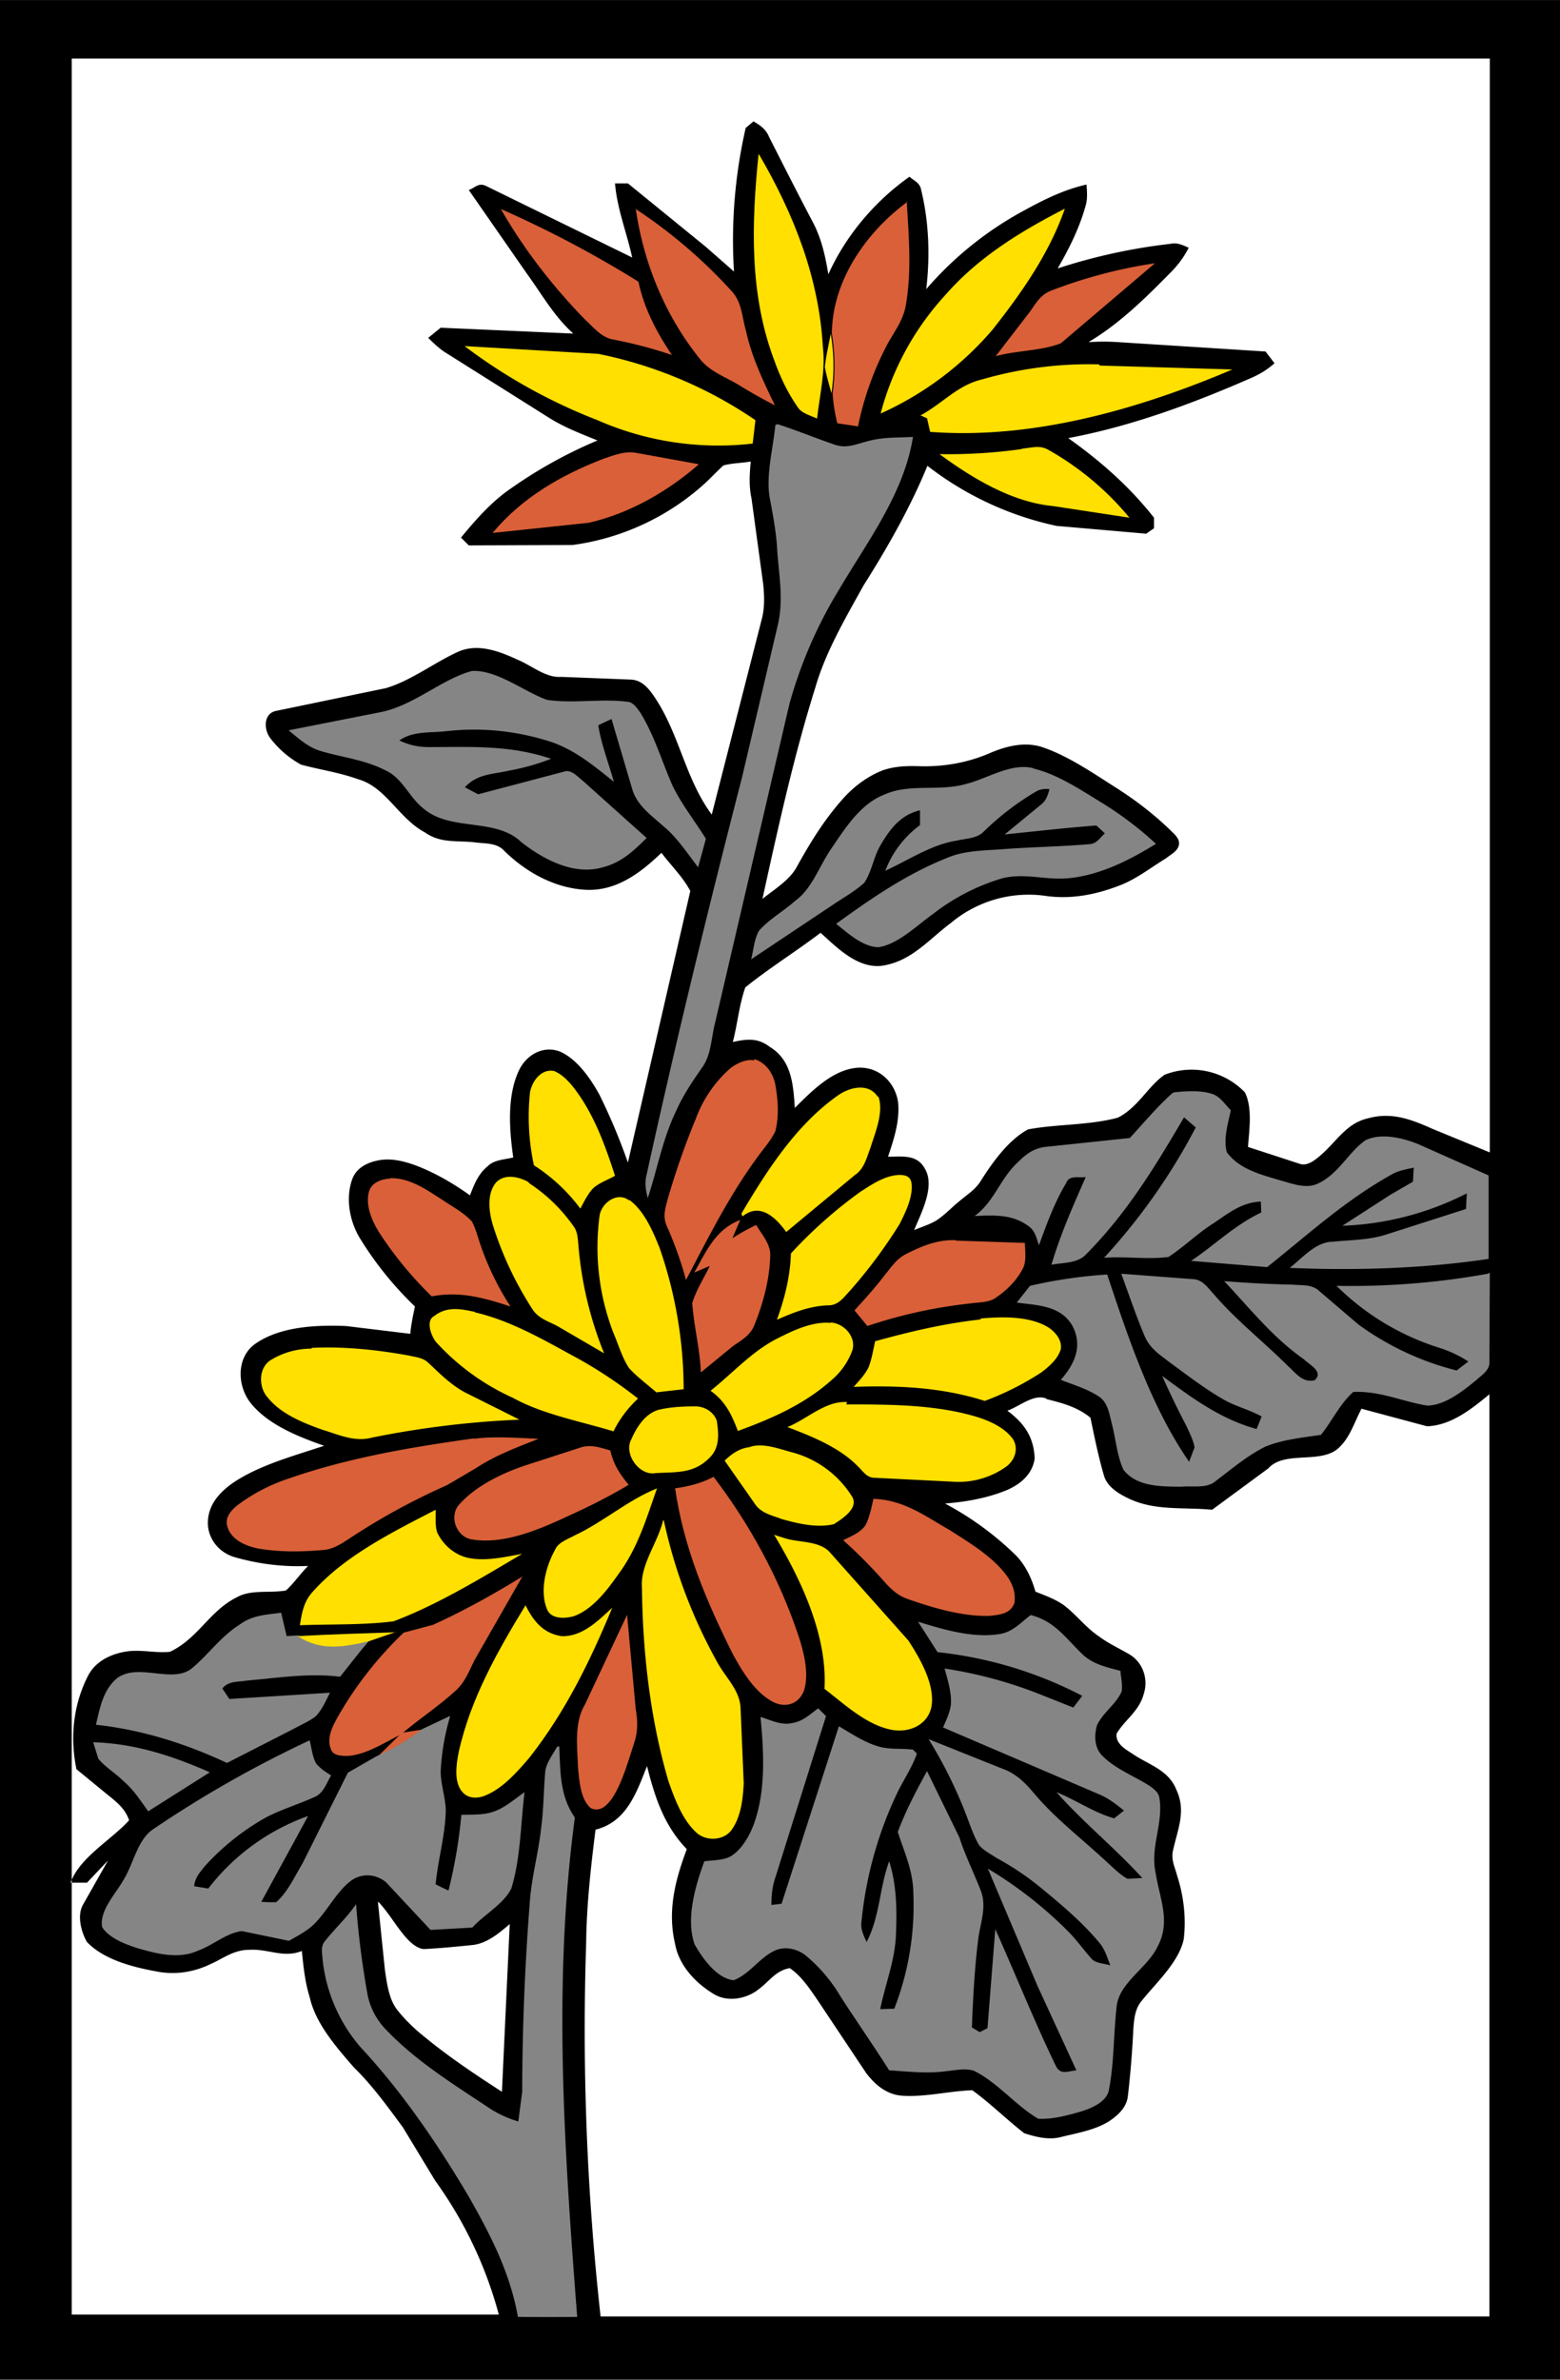
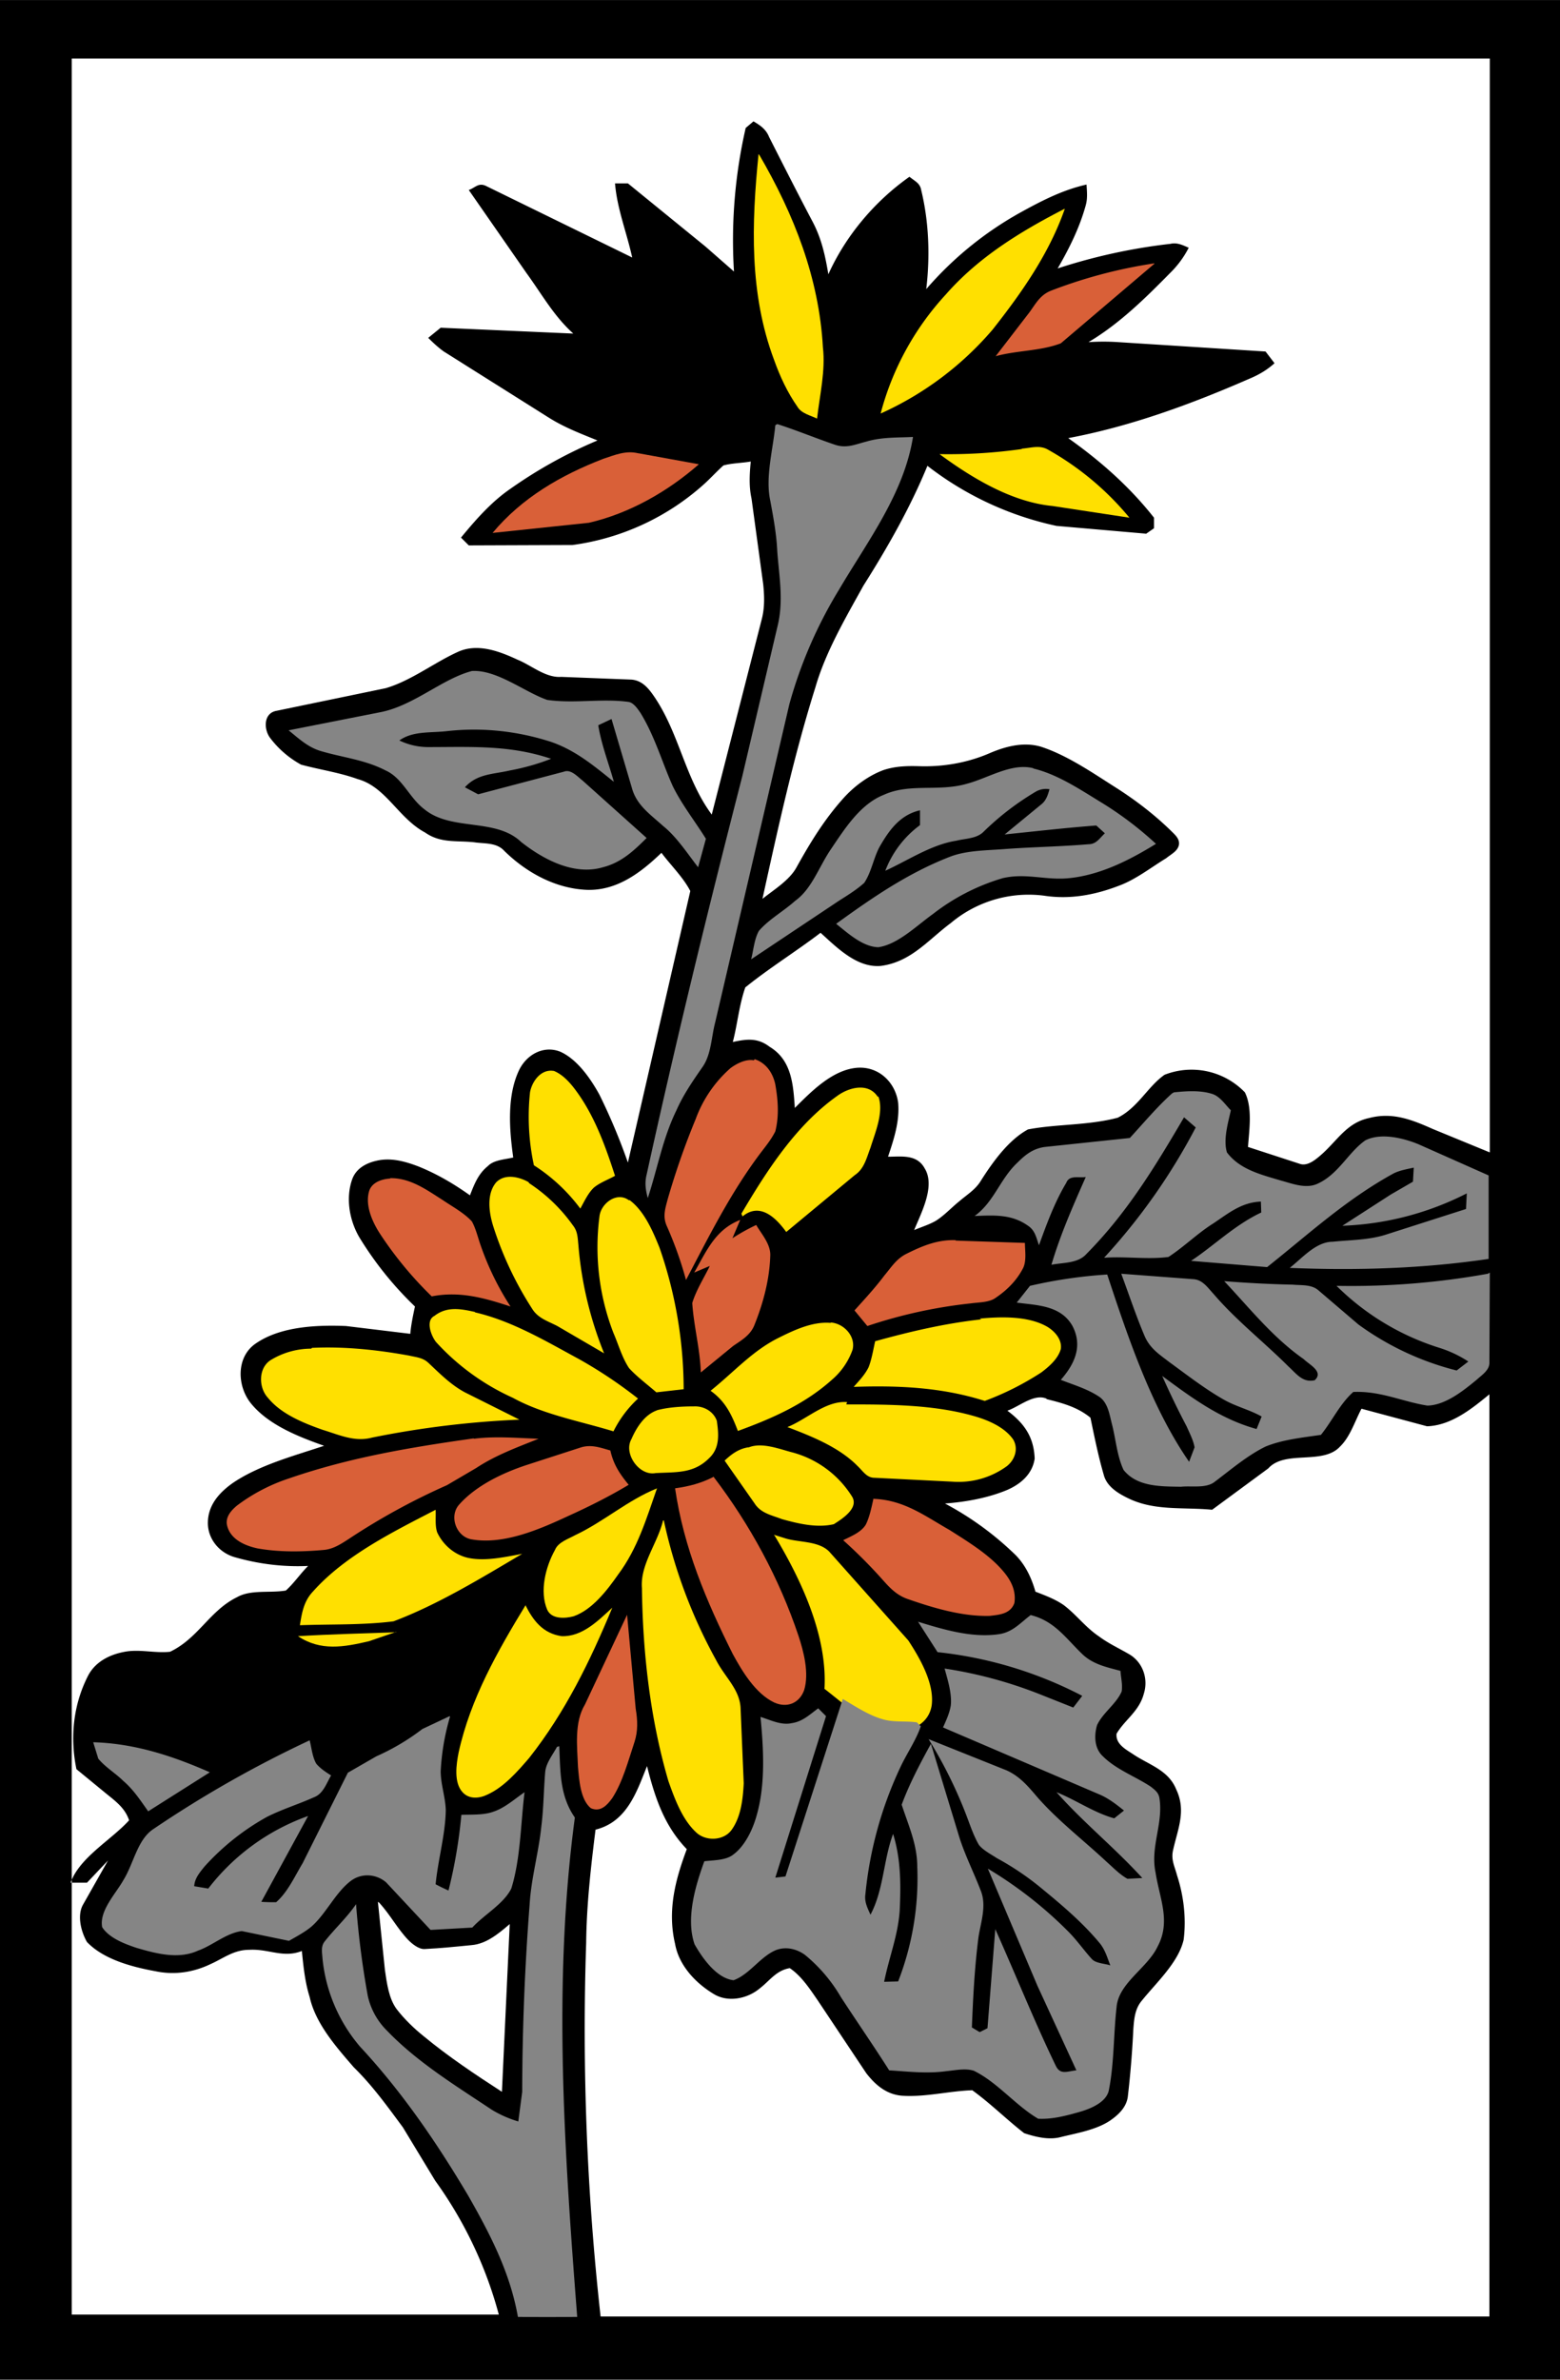
<svg xmlns="http://www.w3.org/2000/svg" viewBox="0 0 400 610" width="533.3" height="813.3">
  <style>.B{fill:#ffe000}.C{fill:#d96038}.D{fill:#858585}</style>
  <path d="M0 0h400v610H0V0z" />
  <path d="M18.4 15H382v280.4l-14.6-6C362 287 357 285 351 286.6c-5.6 1.2-8 5.6-12 9.2-1.5 1.3-3.7 3.3-5.8 2.5l-13.2-4.3c.3-4.3 1.2-10-.8-14a19 19 0 0 0-20.6-4.5c-4.3 3-6.8 8.4-12 11-7.5 2-15.6 1.6-23 3-5 2.7-9 8.3-12 13-1.4 2.4-3.5 3.6-5.6 5.4-2 1.6-3.8 3.6-6 5-1.7 1-3.7 1.6-5.6 2.4 1.8-4.4 5.5-11.3 2.7-15.8-2-3.7-6-3-9.4-3 1.5-4.5 3-9 2.6-13.8-.7-5.3-5-9.4-10.5-9-6.3.5-11.7 6-16 10.3-.4-6-.8-12.3-6.5-15.7-3-2.3-5.8-2-9.4-1.2 1.2-4.6 1.6-9.4 3.2-14 6.2-5 13-9.2 19.3-14 4.2 3.8 9.3 9 15.4 8.5 7.8-1 12.2-6.7 18-11a31 31 0 0 1 24-7c6.6 1 13-.2 19.2-2.6 4.3-1.6 8.2-4.7 12-7 1.2-1 3-1.8 3.3-3.5.2-1.5-1-2.5-2-3.5-4.3-4.2-9-7.8-14-11-6-3.8-12.6-8.4-19.4-10.6-4.4-1.3-9-.1-13 1.6-5.7 2.5-12 3.6-18.2 3.4-3.2-.1-6.2 0-9.2 1-4 1.5-7.7 4.3-10.5 7.5-4.7 5.3-8.2 11-11.7 17.3-1.8 3.4-5.8 5.8-8.8 8.2 4-18.2 8-36.5 13.6-54.3 2.6-9 7.7-17.7 12.3-26 6.2-9.8 12-20 16.4-30.7a82 82 0 0 0 33.1 15.4l23 2 2-1.4v-2.7c-6.3-8-13.8-14.6-22-20.4 16-3 31.5-8.7 46.4-15.2 2.4-1 4.5-2.2 6.5-4l-2.3-3-37.7-2.4a56 56 0 0 0-7.7 0C287 83 293.6 76.5 300 70a25 25 0 0 0 4.8-6.5c-1.6-.7-3-1.4-4.7-1a146 146 0 0 0-28.9 6.3c3-5.2 5.6-10.4 7.2-16.2.5-1.8.3-3.5.2-5.3-6.2 1.4-11.6 4.2-17.2 7.3a89 89 0 0 0-23.9 19.5c1-8.4.7-17.2-1.3-25.4-.3-1.8-1.7-2.3-3-3.4-8.8 6.2-16.3 15-20.8 25-.8-4.7-1.7-9-4-13.4-3.8-7.2-7.5-14.5-11.2-21.8-.8-2-2.3-3-4-4l-2 1.7a129 129 0 0 0-3 36.8l-7.3-6.4L161 47h-3.3c.5 6.4 3 12.6 4.4 19l-37.4-18.3c-2-1-2.8.4-4.5 1L135 70c4 5.5 7 11 12 15.5L113 84l-3.2 2.6c1.3 1.3 2.6 2.5 4 3.5l27 17c4 2.5 8 4 12.4 5.8a118 118 0 0 0-22.2 12.3c-5 3.4-9 8-12.8 12.6l2 2 26.6-.1a63 63 0 0 0 33.5-15.4c1.8-1.6 3.4-3.4 5.2-5 2.2-.6 4.7-.6 7-1-.3 3.2-.5 6.3.2 9.5l3 22c.3 3 .4 6-.4 9l-12.8 50c-7-9.5-8.3-21-15-30.6-1.4-2-3-3.8-5.6-4l-18-.7c-4 .3-7.7-3-11.2-4.4-4.7-2.2-10.3-4.3-15.3-2-6 2.7-12 7.4-18.5 9.3l-28 5.8c-3.4.6-3.3 4.8-1.6 7a25 25 0 0 0 7.9 6.8c4.8 1.3 9.8 2 14.5 3.7 7.3 2 10.4 10 17.3 13.7 4 2.8 8 2 12.6 2.5 2.6.4 5.7 0 7.7 2.2 5.7 5.6 13.2 9.7 21.3 10 7.7.2 13.8-4.5 19-9.5 2.4 3.2 5.6 6.3 7.4 9.8l-16 69.6a156 156 0 0 0-7.3-17.4c-2.2-4-5.6-9-10-11-4.2-1.7-8.5.6-10.5 4.5-3.3 6.7-2.6 15.5-1.6 22.6-2 .5-5 .6-6.5 2.2-2.5 2-3.5 4.7-4.6 7.5-4.2-3-8.5-5.5-13.2-7.4-3.4-1.3-7-2.3-10.6-1.5-2.8.6-5.4 2-6.4 4.8-1.7 4.8-.7 10.5 1.8 14.8a88 88 0 0 0 14.3 17.8c-.5 2.3-1 4.7-1.2 7l-16.5-2c-7.5-.3-16.7.1-23 4.4-5.2 3.4-5 11-1.3 15.5 4.5 5.5 12.2 8.5 18.7 10.8-7.8 2.6-16.8 5-23.5 9.6-3.5 2.5-6.3 5.7-6.3 10.2 0 4 2.8 7.5 6.7 8.7 6.2 1.8 12.6 2.6 19 2.3-2 2-3.6 4.4-5.7 6.3-4 .7-9-.3-12.5 1.7-7 3.4-10 10.6-17.2 14-3.6.4-7.3-.6-11-.1-4 .6-8 2.4-10 6.2-3.8 7.4-4.7 15.8-3 24l7.8 6.4c2.5 2 4.7 3.7 5.7 6.7-4.5 5-12.7 9.5-15 16h4.2l5.4-5.7-6.4 11.3c-1.6 2.8-.5 7 1 9.6 4.3 4.5 11.6 6.4 17.6 7.5 4.8 1 9.6.3 14-1.8 3.4-1.5 6-3.7 10-3.7 5-.3 8.7 2.2 13.5.3.4 4 .8 8 2 11.8 1.5 6.8 6.8 12.8 11.3 18 4.8 4.7 8.6 10 12.6 15.4l8.3 13.7a105 105 0 0 1 16.3 34.3H18.4V15z" fill="#fff" />
  <path d="M194.7 39.7C203.6 55 210 71.2 211 89c.7 6-.8 12.2-1.5 18.3-1.6-.8-4-1.3-5-3-2.6-3.7-4.5-7.8-6-12-6.4-17-5.8-35-4-52.8z" class="B" />
-   <path d="M232.5 51.6c.5 8.8 1.3 17.7-.2 26.4-.6 4-3 7-4.8 10.3a79 79 0 0 0-7.5 21l-5.3-.8a41 41 0 0 1-1.2-7.7c.7-5.3.6-10-.2-15.3.1-13.6 8.8-26 19.4-33.8zm-104 2a282 282 0 0 1 35.2 18.6c1.5 7 4.7 13 8.6 18.8-5-1.7-10-3-15.2-4-3-.6-4.8-3-7-5-8.3-8.5-15.7-18-21.6-28.3zm34.4-.1a130 130 0 0 1 24.6 21c2.8 3 2.7 6.6 3.8 10.4 1.5 6.8 4.5 13 7.4 19a135 135 0 0 1-9.4-5.3c-3.7-2.2-7.4-3.4-10-6.8-8.8-11-14.3-24.4-16.3-38.4z" class="C" />
  <path d="M273 53.6C269 65 262 75 254.5 84.5a82 82 0 0 1-28.7 21.5 72 72 0 0 1 16.7-30.5c8.4-9.6 19.2-16.2 30.5-22z" class="B" />
  <path d="M296 67.6L272 88c-5.2 2-11.3 1.8-16.7 3.3L264 80c1.6-2.2 2.7-4.4 5.5-5.5a125 125 0 0 1 26.5-7z" class="C" />
-   <path d="M213 85.5a49 49 0 0 1 .2 15.3c-.6-2.2-1.3-4.5-1.7-6.7.3-3 1-5.7 1.5-8.5zm-94 3.2l34.4 2a110 110 0 0 1 40.3 17l-.7 6a77 77 0 0 1-39.8-6 141 141 0 0 1-34.1-19zm163 5l34 1c-24 10.2-51.2 18-77.5 16l-.8-3.5c-.6-.2-1-.5-1.7-.7 6-3.3 9.5-7.8 16-9.3a98 98 0 0 1 29.8-3.8z" class="B" />
  <path d="M199.3 108.7c5 1.6 9.8 3.6 14.8 5.3 3 1 5.2-.1 8-.8 4-1.2 8-1 12-1.2-2.3 14.5-11.7 26.8-19 39.2a115 115 0 0 0-12.7 29.3l-19 81.5c-1 3.7-1 8.2-3.2 11.4-2.5 3.6-5 7.2-6.8 11.3-3.5 7.2-4.8 14.8-7.3 22.4-.6-2.2-.8-4-.3-6 7.5-34.2 15.8-68.2 24.5-102l9-38.3c1.7-6.7.5-12.7 0-19.5-.2-4.4-1-8.7-1.8-13-1.3-6 .7-13 1.3-19.3z" class="D" />
  <path d="M262 115c2.5-.2 4.6-1 6.8.3a74 74 0 0 1 20.8 17.4l-19.7-3c-10.5-1-20.7-7.2-29-13.3a134 134 0 0 0 21.1-1.3z" class="B" />
  <path d="M163.8 116.2l15.4 2.8c-8 7-17.8 12.6-28.2 15l-24.7 2.6c7.5-9 17.5-14.8 28.4-19 3-1 5.8-2.2 9-1.4z" class="C" />
  <path d="M121 172c6.4-.4 13.5 5.4 19.3 7.4 6.8 1 14-.4 20.7.5 1.4.1 2.5 1.8 3.2 2.8 3.7 6 5.6 12.8 8.3 18.8 2.3 4.7 5.7 9 8.5 13.5l-2 7.3c-2.8-3.6-5.5-7.8-9-10.6-3.3-3-6.8-5.3-8-9.8l-5.2-17.6-3.4 1.6c.8 5 2.7 9.8 4 14.5-5-4-9.7-8-16-10.2-8.6-2.8-17.7-3.8-26.7-2.8-4.2.5-8.8-.1-12.3 2.4a17 17 0 0 0 7.3 1.7c11 0 21-.6 31.6 3a58 58 0 0 1-10.6 3c-4.3 1-8.3.8-11.5 4.3l3.4 1.8 22-5.8c1.8-.7 3.5 1.3 4.8 2.3l16.4 14.7c-3.3 3.3-6.5 6.3-11.2 7.5-7.4 2.2-15.3-2-21-6.5-6.5-6.2-17.8-2.7-24.7-8.3-4-3-5.6-8-10-10-5.4-2.8-11-3.3-16.7-5-3.3-1-5.6-3.2-8.2-5.3l23.3-4.6c8.7-1.6 16-8.6 23.7-10.6zm144 25c6.2 1.5 12 5.4 17.4 8.7a89 89 0 0 1 14 10.6c-6.8 4.2-14.3 8-22.3 8.8-6 .6-11-1.4-17 0a54 54 0 0 0-17.9 9.2c-4.2 3-9 7.8-14 8.5-4-.1-7.8-3.6-10.8-6 9.4-6.8 18.4-13 29.2-17.2 4.4-1.7 9.8-1.6 14.5-2 7-.5 14-.6 21-1.2 2 0 2.8-1.5 4.2-2.8l-2.2-2c-8 .6-15.7 1.5-23.5 2.3l9.5-7.8c1.2-1 1.6-2.4 2-3.8-1.2-.2-2.3 0-3.3.5a70 70 0 0 0-13.6 10.4c-1.8 1.8-4.6 1.7-7 2.3-6.4 1-12.3 5-18.2 7.7a26 26 0 0 1 8.9-11.7v-3.8c-5.2 1.2-8 5.2-10.5 9.6-1.5 3-2 6.3-3.8 9-2 1.8-4.3 3.2-6.5 4.6l-22.5 15c.6-2.3.8-5.2 2-7.3 2.6-3 6.3-5 9.3-7.7 4.2-3 6-8.5 9-13 3.6-5.3 7.6-11.8 13.8-14.2 6.6-3 14-.7 21.2-2.8 5.4-1.4 11.4-5.4 17-4z" class="D" />
  <path d="M193.5 271.5c3 1 4.7 3.6 5.3 6.5.7 4 1 8 0 12-1 2-2.3 3.6-3.6 5.3-7.8 10.3-13.3 21.4-19.3 32.8-1.3-4.8-3-9.5-5-14-1-2.4-.3-4.4.3-6.7a195 195 0 0 1 7.2-20.6 32 32 0 0 1 8.9-13c1.6-1.2 4-2.4 6-2z" class="C" />
  <path d="M142 274.5c2.5 1 4.5 3.4 6 5.5 4.6 6.4 7.3 14 9.7 21.4-1.8 1-3.8 1.7-5.4 3-1.5 1.4-2.5 3.6-3.5 5.4a45 45 0 0 0-11.9-11.1 59 59 0 0 1-1-18.7c.5-2.8 2.8-6 6-5.5zm83.2 6.5c1.5 4-.8 9.3-2 13.2-1 2.6-1.6 5.4-4 7l-17.6 14.6c-2.6-3.6-6.7-7.7-11.2-4l-.3-.7c6.5-11 14-22.7 24.6-30.2 3-2.2 8-3.5 10.4.3z" class="B" />
  <path d="M301 280c3-.3 6.7-.6 9.8.4 2 .6 3.4 2.8 4.8 4.2-.7 3.2-2 7.5-1 10.8 3.3 4.4 8.8 5.7 13.8 7.2 3 .8 6.6 2.3 9.7.7 5.2-2.5 7.7-8 12-11 4-2 9.7-.6 13.6 1l18 8v21.4c-17 2.5-34 3-51 2.3 3.2-2.5 6.7-6.7 11-6.7 4.8-.5 9.5-.4 14.2-2l20-6.4.2-4a76 76 0 0 1-31.9 8.3l12.4-8 5.7-3.3.2-3.6c-1.8.4-3.6.7-5.2 1.5-12.2 6.7-21.7 15.5-32.4 24l-19.5-1.6c6-4 11.2-9.2 18-12.4l-.1-2.8c-5 .2-8.3 3-12.2 5.6-4 2.5-7.5 6-11.5 8.6-5.4.7-11-.2-16.5.2a156 156 0 0 0 23.5-33.4l-3-2.6c-7.4 12.6-14.6 24.5-25 35-2.2 2.5-6 2.2-9 2.8 2.3-7.8 5.5-15 8.8-22.5-1.7.3-4.2-.6-5 1.5-3 5-5 10.5-7 16-.7-2-1-3.8-2.8-5-4.2-3-8.7-2.7-13.7-2.5 5-3.6 6.5-9.5 11-13.7 2-2 4-3.6 7-4l21.8-2.3c3.5-3.8 7-8 10.8-11.4z" class="D" />
-   <path d="M230 301.2c1.5-.1 3.4 0 3.7 2 .5 3.5-1.5 7.5-3 10.5a126 126 0 0 1-12.8 17.2c-1.7 1.8-3 3.8-5.7 3.7-4.6.2-8.7 1.8-13 3.7 2-5.5 3.4-11 3.6-17a117 117 0 0 1 17.8-15.8c2.8-1.8 6-4 9.5-4.3z" class="B" />
  <path d="M100 302c5.2-.1 9.4 3 13.5 5.6 2.5 1.7 5.5 3.3 7.5 5.5 1 1.8 1.5 4 2.2 6a72 72 0 0 0 7.7 15.8c-6.7-2.2-13-4-20.2-2.6a95 95 0 0 1-13.1-15.8c-2-3-4-7.3-3-11 .6-2.4 3.3-3.3 5.5-3.4z" class="C" />
  <path d="M135.7 303.3a42 42 0 0 1 11.2 10.8c1.2 1.5 1.2 3 1.4 5a94 94 0 0 0 6.6 27.8l-12-7c-2.5-1.3-5-2-6.5-4.5a88 88 0 0 1-10-21.3c-1-3.3-1.7-8 .8-11 2.2-2.3 5.8-1.5 8.3-.1zm25.7 4.3c3.8 2.8 6 8 7.7 12.2a111 111 0 0 1 6.2 36.3l-7 .8c-2.3-2-5-4-7-6.2-1.8-2.7-2.7-6-4-9a61 61 0 0 1-3.6-29.8c.3-3.4 4.5-6.6 7.6-4.2z" class="B" />
  <path d="M189.8 312.7l-2 4.7a51 51 0 0 1 6.1-3.4c1.4 2.4 3.8 5 3.6 8-.2 6-1.8 12-4 17.5-1 2.7-3.3 4-5.5 5.5l-8.3 6.8c-.2-6-1.8-11.8-2.2-17.8 1-3.3 3-6.4 4.5-9.5l-4 1.7c3.2-5.6 5.4-11 11.8-13.5zM245 318l17.8.6c0 2 .5 4.8-.6 6.7-1.6 3-4 5.4-6.8 7.3-1.7 1.3-4.4 1.2-6.5 1.5a125 125 0 0 0-26.5 5.8l-3.3-4c2.7-3 5.3-5.8 7.7-9 1.7-2 3-4.2 5.6-5.5 4-2 8-3.7 12.7-3.5z" class="C" />
  <path d="M382 326.2l-.1 23c.1 2-2 3.3-3.3 4.5-3.4 2.8-8 6.5-12.6 6.6-6.4-1-12-3.8-19-3.5-3.4 3-5.4 7.4-8.3 11-4.7.7-9.8 1.2-14.2 3-4.7 2.3-9 6-13 9-2.2 1.8-6 1-8.7 1.3-5-.1-11.2.1-14.7-4.3-1.7-3.6-2-8-3-11.8-.6-2.3-1-5.5-3.3-7-3-2-6.5-3-9.8-4.3 3.5-4 5.7-8.6 3-13.8-3-5.3-9-5.3-14.3-6l3.4-4.3a122 122 0 0 1 19.8-2.9c5.3 16 11.3 34 21 48l1.4-3.7c-.3-1.8-1.3-3.7-2-5.3a219 219 0 0 1-6.3-13c7.6 5.6 14.8 11 24.2 13.6l1.3-3.2c-3.2-1.8-6.8-2.6-10-4.5-4.7-2.7-9.2-6.2-13.6-9.4-2.6-2-5-3.5-6.4-6.7-2.2-5.2-4-10.6-6-16l18.6 1.4c2.3.2 3.6 2.2 5 3.7 5.8 6.8 13 12.4 19.3 18.7 2 1.8 3.6 4.2 6.7 3.5 2.4-2.2-1.4-4-2.8-5.4-8-5.6-13.8-13-20.4-20a306 306 0 0 0 17.6.9c2.2.2 4.7-.1 6.5 1.4l10.3 8.8a73 73 0 0 0 25.2 11.8l3-2.3a30 30 0 0 0-7.4-3.5 65 65 0 0 1-26.4-15.9 197 197 0 0 0 38.8-3.1z" class="D" />
  <path d="M121.8 336.4c9.5 2.2 18.2 7.4 26.7 12a117 117 0 0 1 15.1 10.1 29 29 0 0 0-6.3 8.4c-8.5-2.6-18-4.3-25.8-8.6a60 60 0 0 1-19.7-14.3c-1.2-1.5-2.8-5.5-.4-6.7 3.2-2.5 6.8-1.8 10.4-1zm129.4 1.6c5.3-.5 12-.7 16.8 1.8 2 1 4.4 3.3 4 6-.7 2.5-3 4.5-5 6a73 73 0 0 1-14.5 7.3c-11-3.5-22.2-4-33.6-3.6 1.3-1.5 2.8-3 3.8-5 .8-2 1.2-4.5 1.7-6.7 9-2.5 18-4.6 27.2-5.6zm-38.2 1c3.3.2 6.5 3.5 5.6 7a18 18 0 0 1-5.2 7.6c-7 6.3-15.4 10-24.2 13.2-1.6-4.2-3.2-7.6-7-10.3 6.2-5 10.8-10.3 17.5-13.6 4-2 8.7-4.2 13.3-3.8zm-133 6.5c8.3-.4 16.8.5 25 2 1.7.4 3.4.5 4.8 1.8 3 2.8 5.7 5.6 9.4 7.6l14 7a241 241 0 0 0-37.8 4.6c-4.5 1.2-8.4-.7-12.7-2-4.8-1.7-10.6-4-14-8.2-2.4-2.6-2.5-7.5.6-9.6a20 20 0 0 1 10.5-3z" class="B" />
  <path d="M268.2 358.6c4 1 8 2 11.4 4.8 1 4.8 2 9.8 3.4 14.6.8 3.2 4 5 6.8 6.3 6.6 3 13.7 2 21 2.7l14.4-10.6c4.3-4.8 14-.8 18.4-5.6 2.6-2.5 3.8-6.5 5.5-9.7l16.8 4.5c6.2-.2 11.5-4.5 16-8.2v236.4H154a666 666 0 0 1-3.7-95.8c.1-9.7 1.2-19.4 2.4-29 8-2 10.5-9.5 13.2-16.3 2 8 4.4 15.3 10.2 21.3-3 8-5 15.8-3 24.3 1 5.6 5.4 10.2 10.2 13 3.6 2 8.4 1 11.5-1.6 2.6-2 4.2-4.6 7.7-5.2 3 2 5.2 5.4 7.2 8.3l12.4 18.6c2.3 3 5.2 5.5 9.2 5.8 6 .4 12-1.2 18-1.4 4.7 3.4 8.8 7.5 13.3 11 3 1 6.4 1.8 9.4 1 4-1 9-1.8 12.6-4.2 2.2-1.5 4.3-3.5 4.6-6.3a254 254 0 0 0 1.4-17.2c.2-2.6.4-5.2 2.2-7.3 3.7-4.6 9.4-9.8 10.7-15.6.7-5.5 0-11.3-1.7-16.5-.6-2.3-1.6-4-1-6.5 1.2-5.4 3.4-10 .8-15.5-2-5-7-6.3-11-9-1.8-1.2-4.6-2.6-4.3-5.3 2.2-3.7 5.8-5.7 7-10.3 1.2-3.8-.3-8.2-4-10.2-2.6-1.5-5.2-2.7-7.6-4.5-3.4-2.3-5.8-5.6-9-8-2.2-1.5-4.6-2.4-7.2-3.4-1-3.5-2.5-6.7-5-9.3a79 79 0 0 0-18.2-13.3c5.3-.4 11-1.4 16-3.5 3.4-1.5 6.4-4 7-8-.2-5.5-2.6-9-7-12.3 3-1 7-4.6 10.2-3z" fill="#fff" />
  <path d="M217 360c10.8 0 22.4 0 32.8 3 3.5 1 7.8 2.8 10 6 1.4 2.4.4 5.2-1.6 6.8a21 21 0 0 1-14 4l-20-1c-2 0-3-1.8-4.3-3-4.7-4.8-11.7-7.6-18-10 5-2 9.8-6.8 15.3-6.4zm-48.6 1.5c3-.8 6.4-1 9.6-1 2.6-.1 5 1.4 5.8 3.7.5 3.5.8 7-2 9.6-4 4-8.5 3.5-13.7 3.8-4.2.8-8.3-5-6.2-8.7 1.3-3 3.4-6.3 6.6-7.4z" class="B" />
  <path d="M121.5 368.8c5.4-.7 11-.2 16.6 0-5.5 2.2-11 4.2-16 7.5l-7.5 4.4a171 171 0 0 0-25.2 13.8c-2 1.3-4 2.6-6.4 2.8-5.6.5-11.4.6-17-.4-3.2-.7-7-2.3-7.8-6-.4-2 1-3.7 2.6-5A46 46 0 0 1 74 379c15.6-5.4 31.2-8 47.5-10.3zM149 371c2.7-.8 5 .1 7.5.8.8 3.6 2.4 6 4.7 8.8-5 3-10.2 5.6-15.5 8-7.3 3.4-16.5 7.4-24.7 6-4-.6-6-6-3.2-9 4.3-4.8 11-8 17-10L149 371z" class="C" />
  <path d="M192 371c3.3-1.3 7.5.3 10.8 1.2a26 26 0 0 1 15.6 11.3c2 3-2.4 5.8-4.6 7.2-4.3 1-9-.1-13.3-1.3-2.6-1-5.4-1.5-7-4l-7.7-11c1.8-1.7 3.6-3 6-3.4z" class="B" />
  <path d="M183 378.6c9.3 12.2 16.8 26 21.7 40.6 1.4 4.2 2.8 9.7 1.5 14-1.2 3.4-4.4 4.7-7.7 3.2-4.8-2.3-8.2-8-10.6-12.4-6.8-13.6-12.6-27.3-14.8-42.5 3.6-.5 6.7-1.3 10-3z" class="C" />
  <path d="M168.5 381.4c-2.8 8-5 15.5-10 22.2-2.8 4-6.6 9-11.4 10.7-2.2.6-5.7.8-6.8-1.7-2-4.7-.4-11 2-15.3.8-2 3.4-2.8 5.2-3.8 7.4-3.5 13.5-9 21-12z" class="B" />
  <path d="M224 384.2c7.8.3 13 4.3 19.5 8 4.7 3 10 6.2 13.6 10.4 2 2.3 3.5 5 3 8.3-1 2.8-3.8 3-6.3 3.3-7 .2-14.4-2-21-4.3-3.5-1.2-5.3-3.7-7.7-6.3a130 130 0 0 0-8.9-8.8c2-1 4.6-2 5.8-4 1-2 1.5-4.6 2-6.8z" class="C" />
  <path d="M111.7 387c.1 2-.2 4 .4 5.8 1.5 3.2 4.4 5.7 7.8 6.5 4.4 1 9.6-.2 14-1-10.5 6.2-21.6 13-33 17.3-8 1-16 .7-24 1 .5-3.2 1-6.2 3.4-8.7 8.3-9.3 20.8-15.4 31.6-21zm58.5 2.7a131 131 0 0 0 13.4 35.8c2.3 4.5 6.2 7.6 6.3 12.6l.8 19c-.2 4-.7 8.5-3 11.8-2 3-6.8 3.2-9.3.7-3.5-3.3-5.4-8.5-7-13-4.7-16-6.6-33-6.8-49.5-.5-6 4-11.5 5.4-17.3zm28.2 3.7l3.2 1c3.5 1 8.3.6 11 3.3l20.3 22.8c3 4.6 6.7 11 6 16.6-.7 4.7-5.2 7-9.7 6.4-6.7-1-12.6-6.6-17.8-10.6.8-13.6-6-28-12.8-39.3z" class="B" />
-   <path d="M134 404l-12.3 21.5c-1.5 3-2.5 5.8-5 8-4.2 3.8-9 7-13.3 10.6l5.2-.8a58 58 0 0 1-11.8 7l5.6-5.5c-4 2-8.6 5-13.2 5.3-1.5 0-3.7 0-4.3-1.6-1.2-2.8.2-5.7 1.6-8.2 4.5-8 10.3-15.4 17-21.8l7.5-2c8-3.6 15.8-8 23.3-12.6z" class="C" />
  <path d="M134.7 411.4c2 4 4.5 7.3 9.3 8 5.3.2 9.4-4 13-7.3-5.7 13.7-12 26.7-21.3 38.5-3 3.5-6.5 7.5-10.7 9.4-2 1-4.7 1.3-6.4-.6-2.3-2.5-1.6-7.2-1-10.2 3-13.7 10-26 17.2-37.8z" class="B" />
-   <path d="M72 413l1.5 6.4c1-.1 2-.1 3-.2 5.8 4 11.8 3 18.2 1.3-2.6 3-5 6.2-7.5 9.3-8-1-16 .3-24 1-2.3.4-4.5 0-6.2 2l1.8 2.7 25.8-1.6c-1 2-2 4.3-3.6 6-1.5 1.2-3.4 2-5.2 3l-17.6 9c-10.7-5-21.8-8.5-33.6-9.8 1-4.2 1.8-9 5.5-12 5.7-4 14.4 1.8 19.4-2.7 4.2-3.6 7.2-8 12-11 3.2-2.4 6.8-2.5 10.6-3z" class="D" />
  <path d="M160.8 414l2.2 24c.5 3 .6 5.7-.3 8.5-1.6 4.8-3 10.2-5.7 14.4-1.3 1.8-3 3.7-5.5 2.6-2.7-2.2-3-7.3-3.3-10.6-.2-5.2-1-11.4 1.8-16l10.8-23z" class="C" />
-   <path d="M264.3 414c6 1.5 8.8 5.7 13 9.8 2.8 2.8 6.3 3.5 10 4.5.1 1.7.6 3.6.3 5.3-1.4 3.2-4.8 5.4-6.3 8.6-.8 2.7-.7 6 1.5 8 3.4 3.4 8.4 5.2 12.3 7.8 1 .8 2 1.5 2.2 3 1 6.5-2.4 12.4-1 19 1 6.6 4 12.5.5 19-2.6 5.5-10 9.3-10.5 15.5-.8 7-.6 14.4-2 21.4-.7 3-4.6 4.6-7.3 5.4-3.5 1-7.2 2-10.8 1.8-5.8-3.4-10.4-9.3-16.5-12.3-2.2-.7-4.8-.1-7 .1-5 .7-9.8.1-14.7-.2-4-6.3-8.3-12.5-12.4-18.8a40 40 0 0 0-9.2-10.8c-2.2-1.6-5-2.2-7.5-1.2-4 1.7-6.7 6.2-10.8 7.7-4.4-.5-8-5.7-10-9.2-2.3-6.6.2-15 2.5-21.3 2.4-.3 5.5-.2 7.4-1.7 3-2.2 5-6.4 6-10 2.3-8 1.8-17 1-25.3 2.6.8 5.3 2.2 8 1.6 2.8-.4 4.6-2.2 6.8-3.8l2 2-13 41.4c-.8 2.3-1 4.6-1 7l2.6-.3 14.7-45.5c3.4 2 6.8 4.3 10.6 5.3 2.7.7 5.6.3 8.4.7l1 1c-1.2 3.5-3.4 6.7-5 10a99 99 0 0 0-9.2 33c-.3 2 .5 3.5 1.3 5.3 3.4-6.4 3.3-14 5.8-20.7 2 6.4 2 13 1.7 19.5-.4 6.4-2.7 12-4 18.4l3.6-.1a73 73 0 0 0 4.9-29.3c0-5.8-2.2-10.5-4-16 2-5.4 4.7-10.5 7.5-15.6L246 471c1.5 4.7 3.7 9 5.5 13.7 1.5 3.8 0 8-.6 11.8-1 7.7-1.4 15.5-1.7 23.2l2 1.2 2-1 2-25.4c5.2 11.6 10 23.6 15.5 35 1.2 2.5 3 1.4 5.3 1.2L266 509l-12.7-30a105 105 0 0 1 20.6 16.1c2.2 2.2 4 4.8 6 7 1 1.2 3.4 1.2 4.8 1.7-.8-2-1.3-4-2.8-5.8-4.5-5.4-10-10-15.5-14.5a71 71 0 0 0-10.8-7.2c-1.5-1-3.5-2-4.6-3.4-1.4-2.4-2.3-5.2-3.3-7.8a116 116 0 0 0-9.6-19.3l20 8c3.5 1.6 5.6 4.2 8 7 5.3 6 11.6 10.8 17.6 16.4 1.7 1.5 3.4 3.3 5.4 4.4l3.8-.2c-7-7.7-15.2-14.3-22-22 5 2 9.7 5.3 14.8 6.7l2.5-2c-2-1.6-3.8-3-6-4l-40.4-17.3c.8-1.8 1.7-3.7 2-5.7.3-3-.8-6.5-1.6-9.4a112 112 0 0 1 24.7 6.7l8.3 3.3 2.3-3a104 104 0 0 0-37.1-11.2l-5-7.8c6.5 2 13.8 4.2 20.7 3.2 3.6-.5 5.6-3 8.3-5z" class="D" />
+   <path d="M264.3 414c6 1.5 8.8 5.7 13 9.8 2.8 2.8 6.3 3.5 10 4.5.1 1.7.6 3.6.3 5.3-1.4 3.2-4.8 5.4-6.3 8.6-.8 2.7-.7 6 1.5 8 3.4 3.4 8.4 5.2 12.3 7.8 1 .8 2 1.5 2.2 3 1 6.5-2.4 12.4-1 19 1 6.6 4 12.5.5 19-2.6 5.5-10 9.3-10.5 15.5-.8 7-.6 14.4-2 21.4-.7 3-4.6 4.6-7.3 5.4-3.5 1-7.2 2-10.8 1.8-5.8-3.4-10.4-9.3-16.5-12.3-2.2-.7-4.8-.1-7 .1-5 .7-9.8.1-14.7-.2-4-6.3-8.3-12.5-12.4-18.8a40 40 0 0 0-9.2-10.8c-2.2-1.6-5-2.2-7.5-1.2-4 1.7-6.7 6.2-10.8 7.7-4.4-.5-8-5.7-10-9.2-2.3-6.6.2-15 2.5-21.3 2.4-.3 5.5-.2 7.4-1.7 3-2.2 5-6.4 6-10 2.3-8 1.8-17 1-25.3 2.6.8 5.3 2.2 8 1.6 2.8-.4 4.6-2.2 6.8-3.8l2 2-13 41.4l2.6-.3 14.7-45.5c3.4 2 6.8 4.3 10.6 5.3 2.7.7 5.6.3 8.4.7l1 1c-1.2 3.5-3.4 6.7-5 10a99 99 0 0 0-9.2 33c-.3 2 .5 3.5 1.3 5.3 3.4-6.4 3.3-14 5.8-20.7 2 6.4 2 13 1.7 19.5-.4 6.4-2.7 12-4 18.4l3.6-.1a73 73 0 0 0 4.9-29.3c0-5.8-2.2-10.5-4-16 2-5.4 4.7-10.5 7.5-15.6L246 471c1.5 4.7 3.7 9 5.5 13.7 1.5 3.8 0 8-.6 11.8-1 7.7-1.4 15.5-1.7 23.2l2 1.2 2-1 2-25.4c5.2 11.6 10 23.6 15.5 35 1.2 2.5 3 1.4 5.3 1.2L266 509l-12.7-30a105 105 0 0 1 20.6 16.1c2.2 2.2 4 4.8 6 7 1 1.2 3.4 1.2 4.8 1.7-.8-2-1.3-4-2.8-5.8-4.5-5.4-10-10-15.5-14.5a71 71 0 0 0-10.8-7.2c-1.5-1-3.5-2-4.6-3.4-1.4-2.4-2.3-5.2-3.3-7.8a116 116 0 0 0-9.6-19.3l20 8c3.5 1.6 5.6 4.2 8 7 5.3 6 11.6 10.8 17.6 16.4 1.7 1.5 3.4 3.3 5.4 4.4l3.8-.2c-7-7.7-15.2-14.3-22-22 5 2 9.7 5.3 14.8 6.7l2.5-2c-2-1.6-3.8-3-6-4l-40.4-17.3c.8-1.8 1.7-3.7 2-5.7.3-3-.8-6.5-1.6-9.4a112 112 0 0 1 24.7 6.7l8.3 3.3 2.3-3a104 104 0 0 0-37.1-11.2l-5-7.8c6.5 2 13.8 4.2 20.7 3.2 3.6-.5 5.6-3 8.3-5z" class="D" />
  <path d="M101.6 418.3l-7 2.4c-6.4 1.5-12.4 2.6-18.2-1.3 8.4-.5 16.8-.7 25.2-1z" class="B" />
  <path d="M115.4 440a60 60 0 0 0-2.4 14c0 3.4 1.2 6.6 1.3 10-.1 6.3-2 12.7-2.6 19a49 49 0 0 0 3.3 1.6 127 127 0 0 0 3.3-19.4c2.7-.1 5.7.1 8.2-.8 3-1 5.5-3.3 8-5-1 8-1 17-3.4 24.7-2 4-7 6.7-10 10l-10.7.6L99 482.5c-2.6-2.2-6.3-2.4-9-.4-4 3-6.4 8.5-10.2 11.8-1.7 1.4-3.8 2.5-5.7 3.6L62 495c-4 .5-7.5 3.7-11.2 5-5 2.3-10.7.8-15.8-.7-3-1-7-2.5-8.8-5.3-.8-4.2 3.5-8.6 5.4-12 2.7-4.3 3.6-10.5 7.8-13.2a292 292 0 0 1 40-22.7c.5 2 .7 4.3 1.7 6 1 1.2 2.5 2.2 3.8 3-1.2 2-2 4.7-4.4 5.6-4 1.8-8 3-12 5a62 62 0 0 0-16.1 12.8c-1.2 1.5-2.5 3-2.6 5l3.6.6a56 56 0 0 1 25.6-18.6l-12 22a48 48 0 0 0 3.8.1c3-2.6 4.8-6.7 6.8-10l11.6-23.2 7.3-4.2a58 58 0 0 0 11.8-7l7-3.3zM24 446.6c10.5.3 20.3 3.5 29.8 7.7l-15.8 10c-2-2.8-3.8-5.6-6.4-7.8-2-2-4.6-3.5-6.4-5.7l-1.3-4.2zm119.4 1c.3 6.6.1 12.7 4 18.3-5.7 42.4-2.7 85.4.6 128a859 859 0 0 1-15.2 0c-2-11.3-7-21-12.7-31-8-13.5-17-26.7-27.8-38.3a41 41 0 0 1-9.6-22.5c-.1-1.6-.5-3.2.6-4.5 2.6-3.3 5.6-6 8-9.5a225 225 0 0 0 3 23.5 18 18 0 0 0 5 9c7.7 8 17.5 14 26.8 20.2a29 29 0 0 0 6.8 3l1-7.6a636 636 0 0 1 1.9-48c.4-6.8 2.3-13.2 3-20 .6-4.7.6-9.4 1-14 .2-2.3 2-4.5 3-6.4z" class="D" />
  <path d="M97.2 487.7c2.8 3 4.7 6.7 7.5 9.6 1 1 2.7 2.4 4.2 2.3 4-.2 8-.6 12-1 3.8-.3 7-3 9.8-5.4l-2 43c-6.8-4.4-13.7-9-20-14.2-2.5-2-5-4.4-7-7-2-2.7-2.5-6.6-3-10l-1.8-17.5z" fill="#fff" />
</svg>